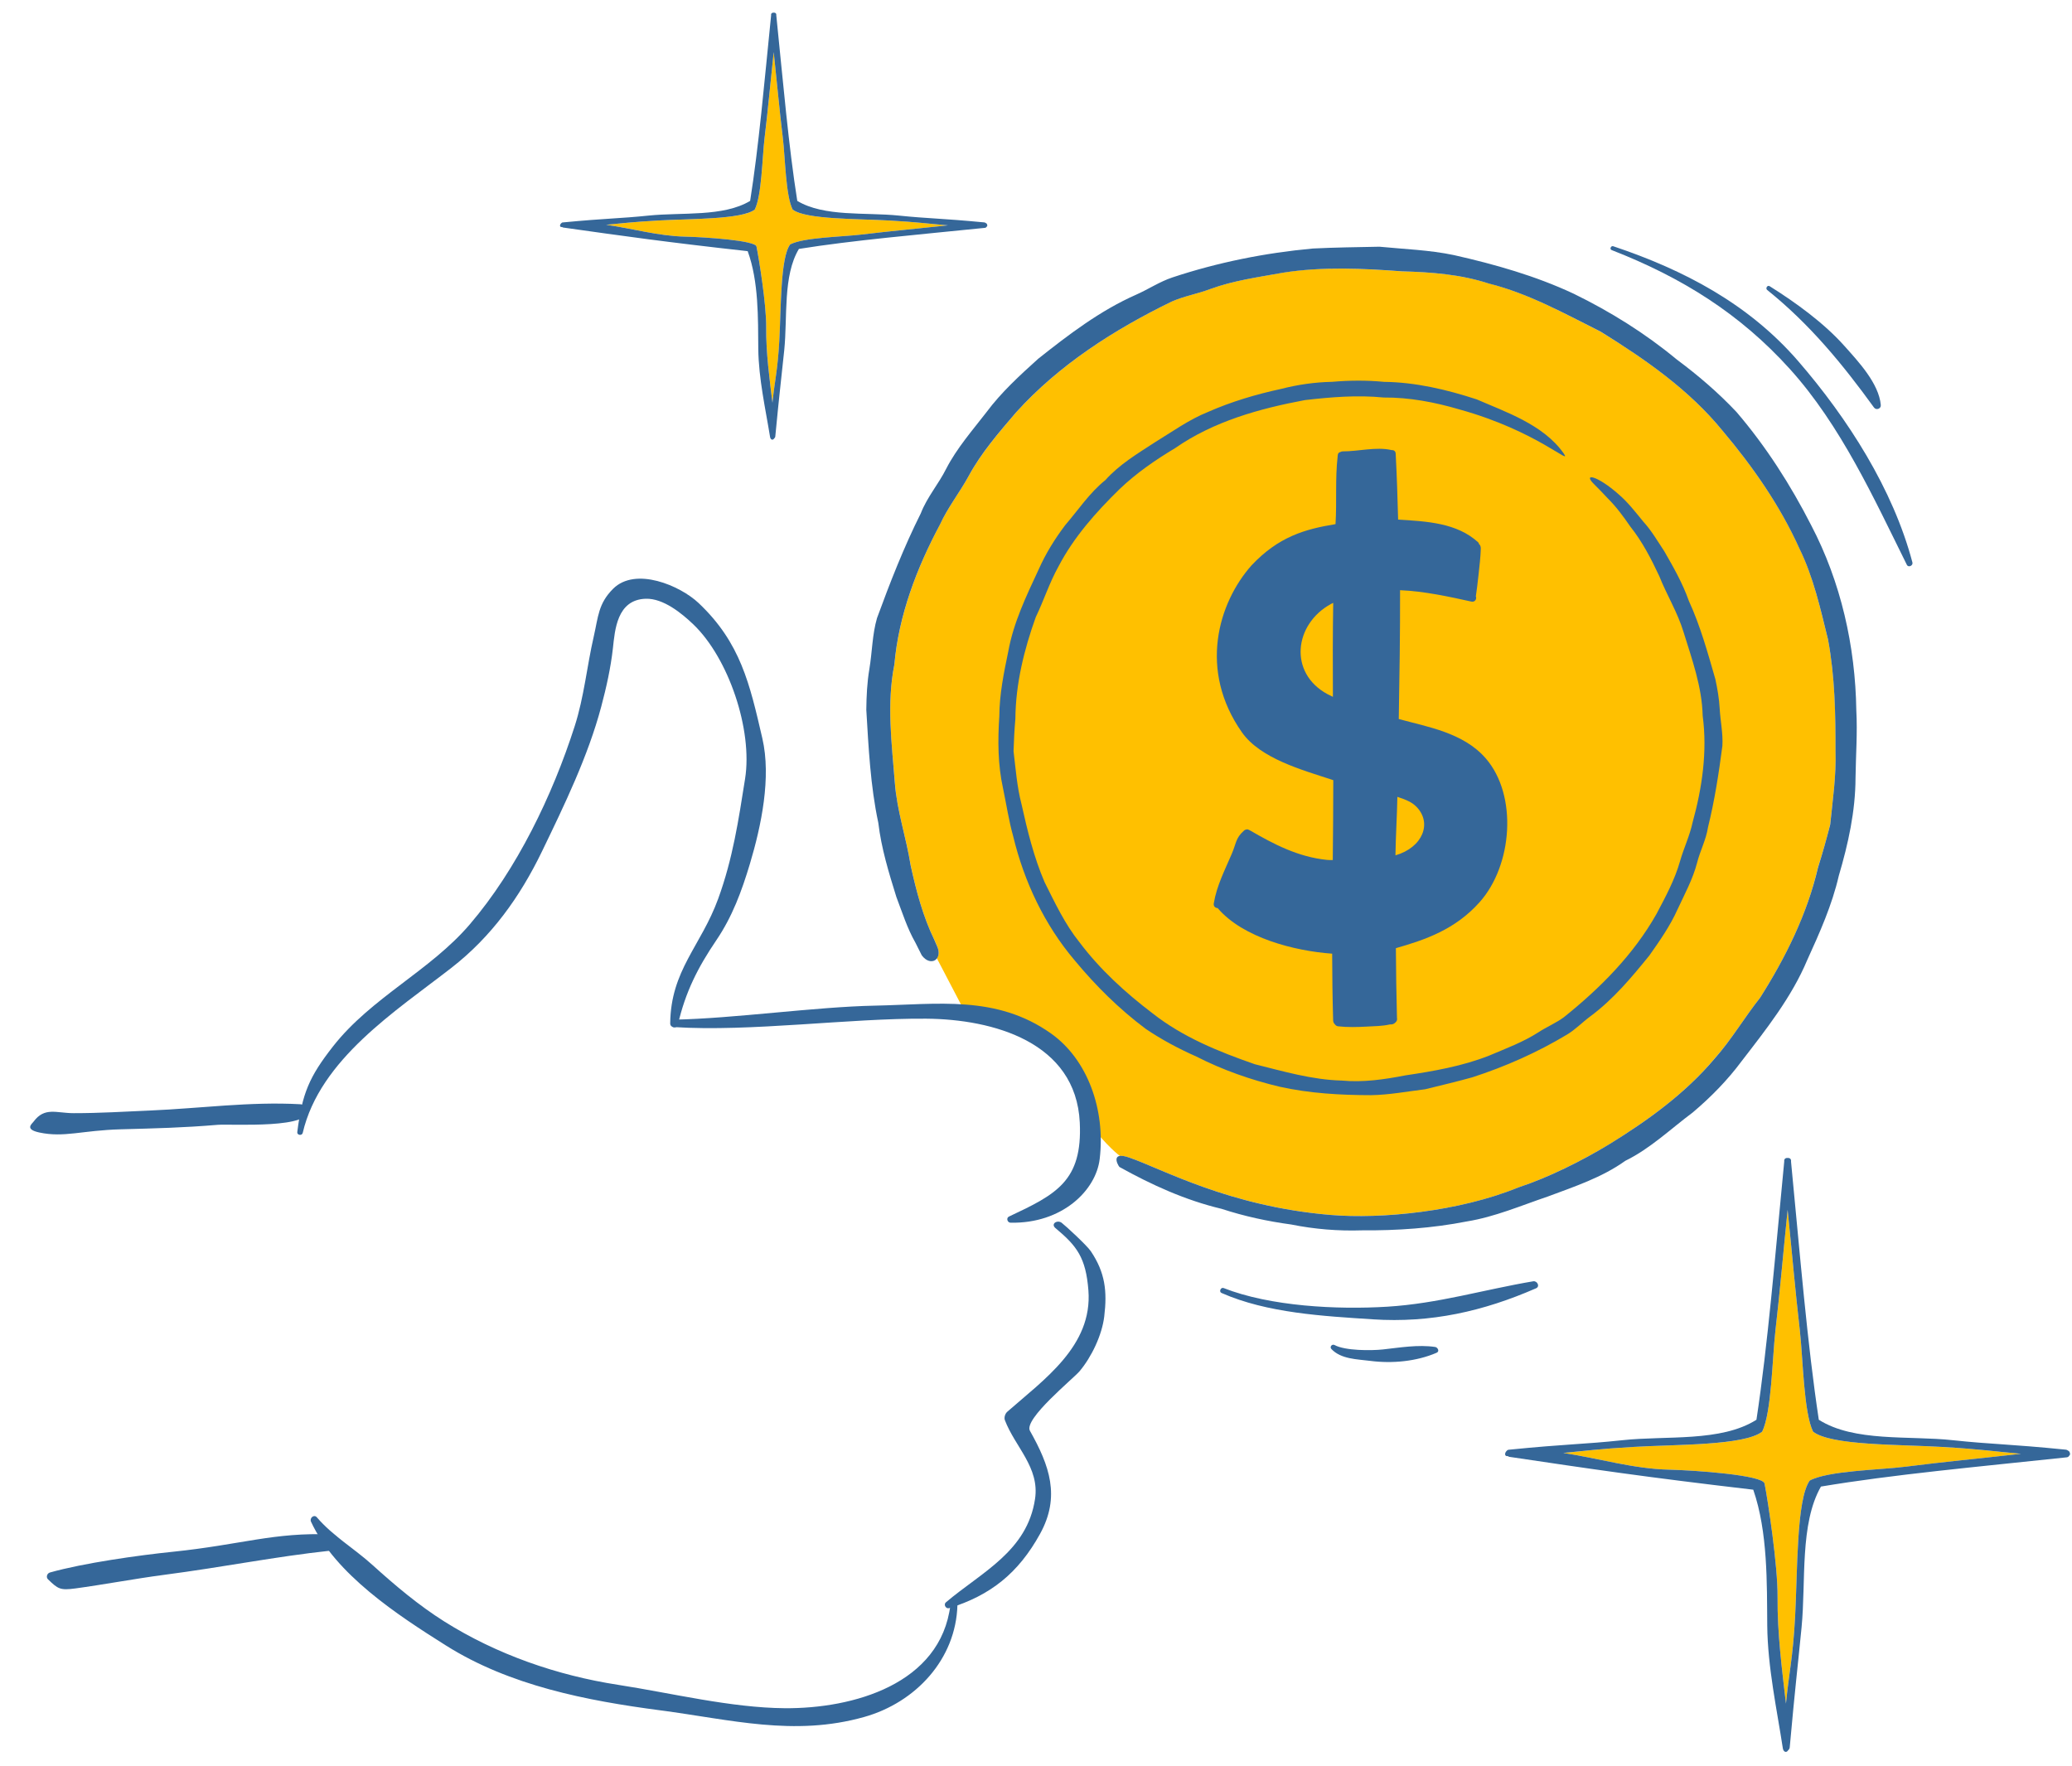
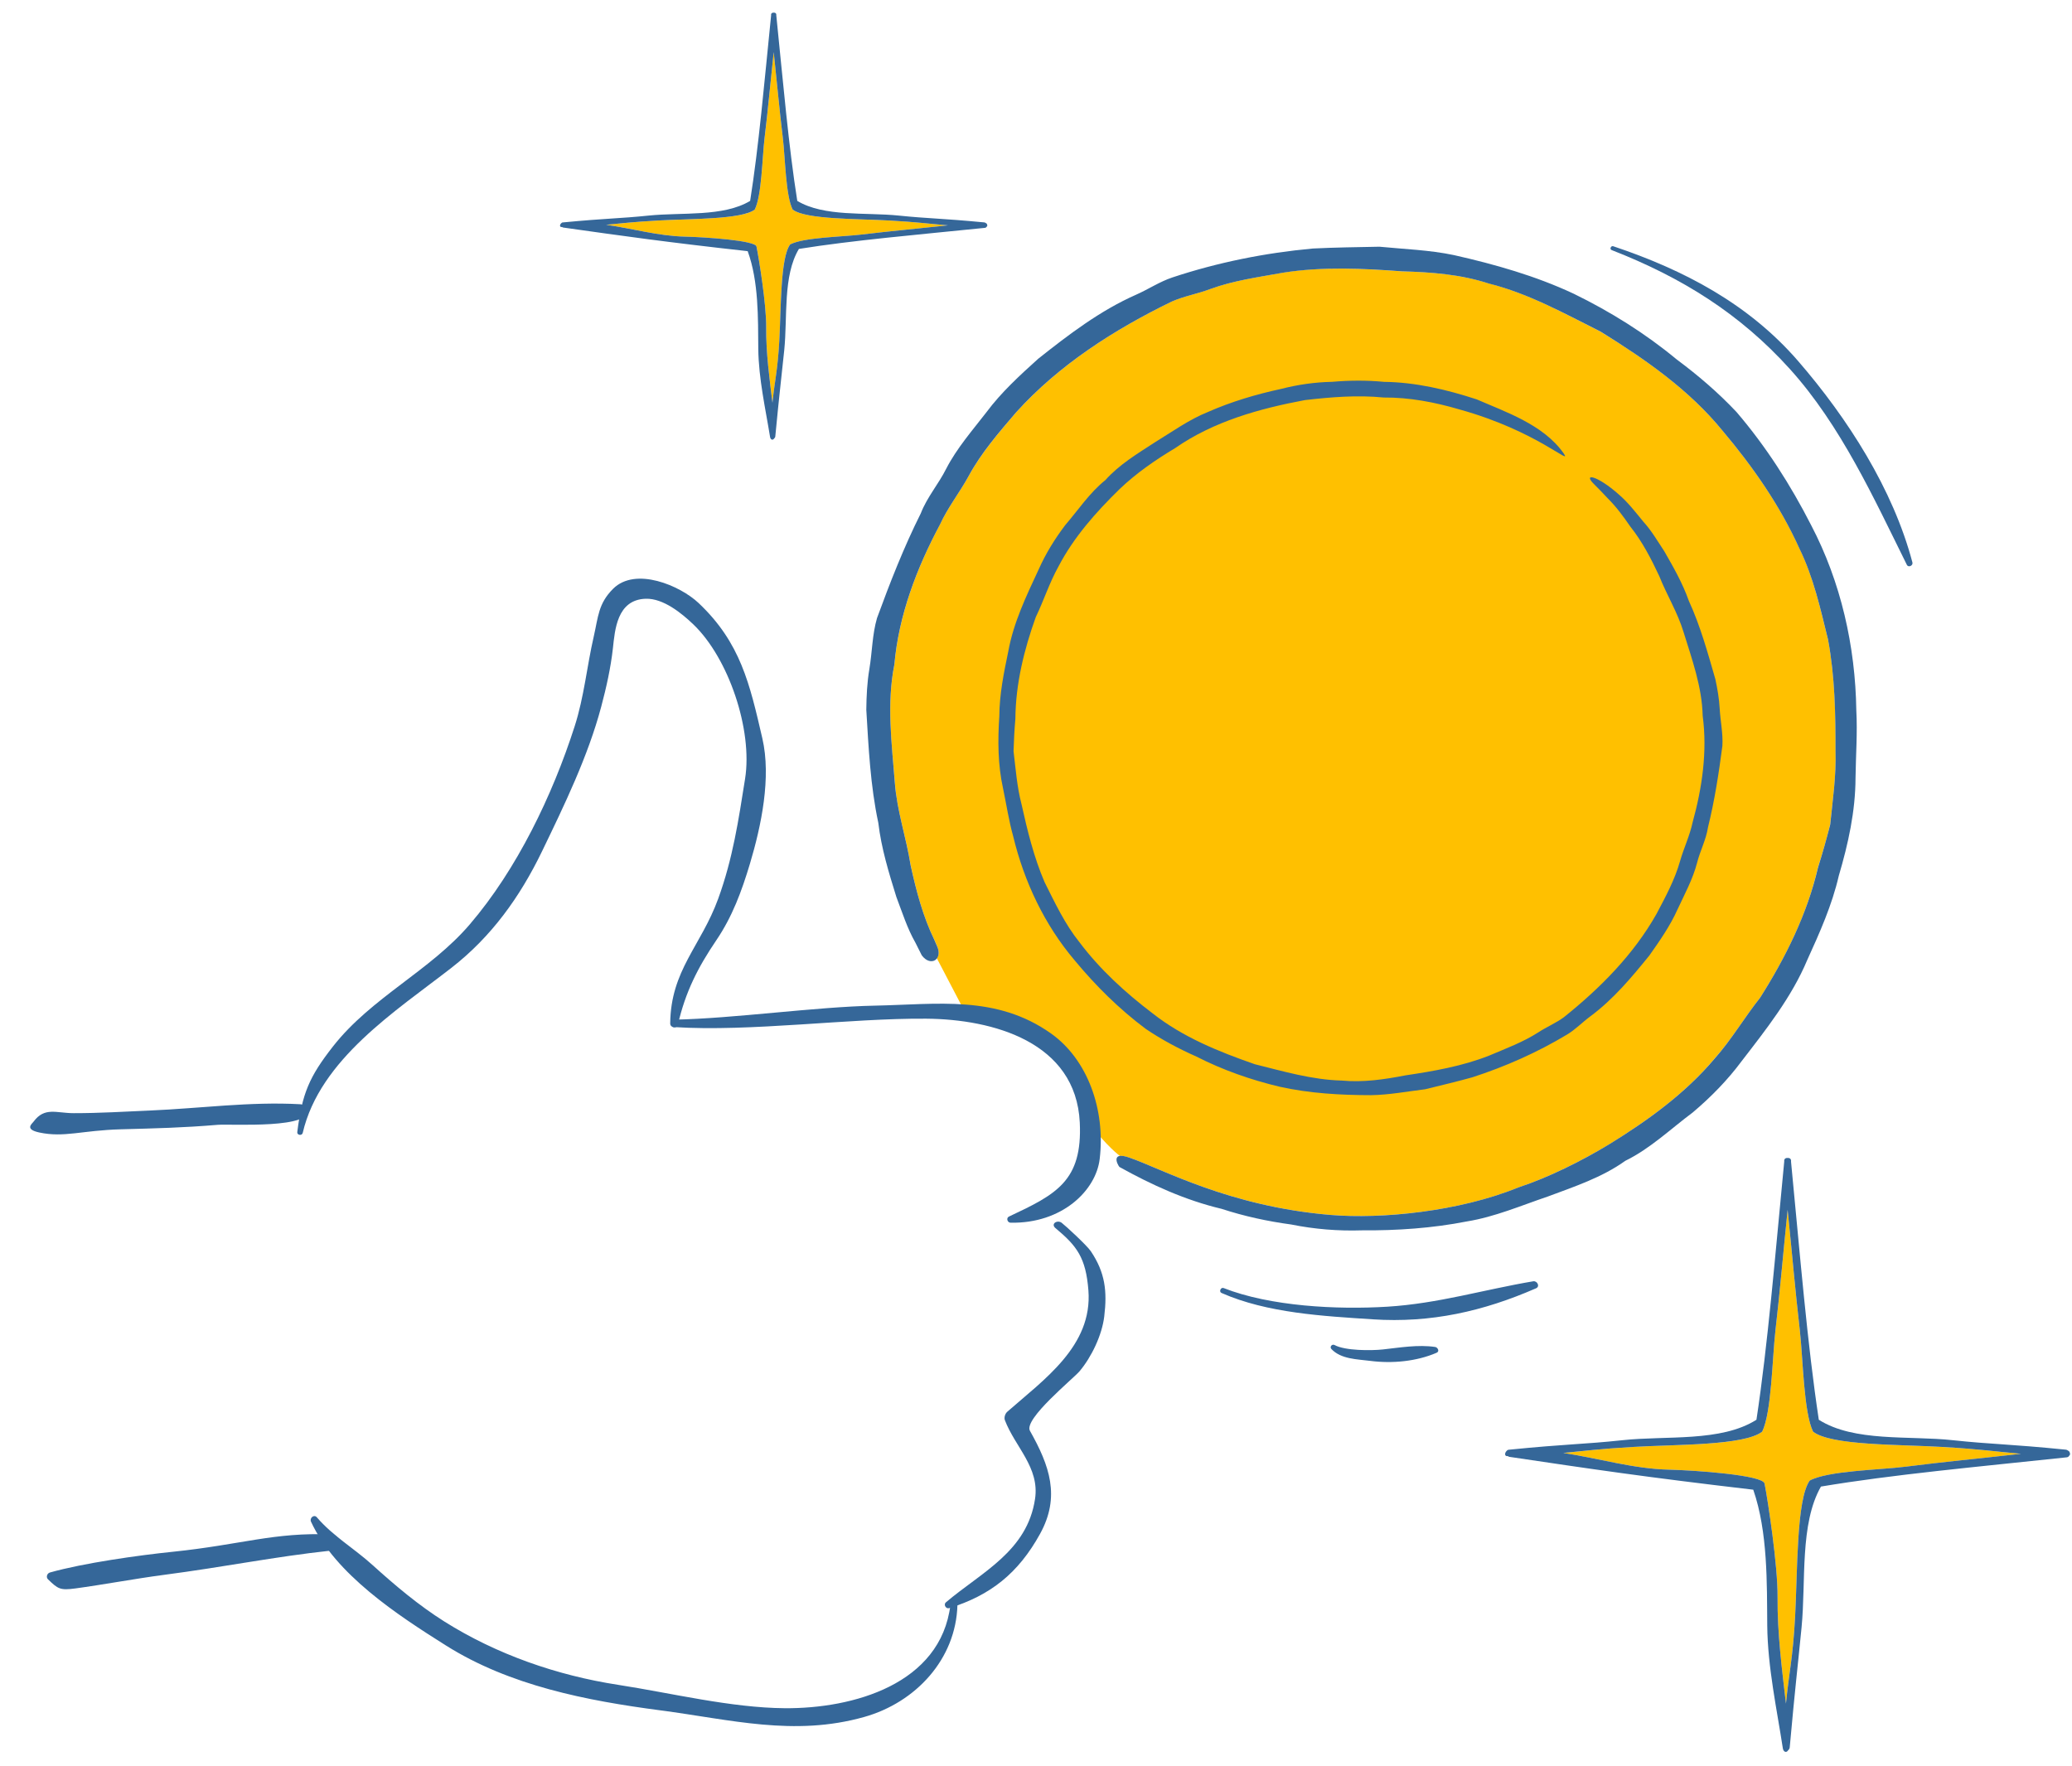
<svg xmlns="http://www.w3.org/2000/svg" width="61" height="52" viewBox="0 0 61 52" fill="none">
  <path d="M23.263 7.196C22.97 7.59 22.997 9.091 22.943 10.046C22.892 10.938 22.811 11.181 22.742 11.858C22.656 11.15 22.55 10.388 22.557 9.631C22.563 8.97 22.343 7.606 22.272 7.258C22.235 7.08 20.748 6.98 20.164 6.967C19.381 6.949 18.619 6.728 17.847 6.618C18.329 6.574 18.61 6.537 19.369 6.493C20.325 6.439 21.826 6.466 22.219 6.173C22.426 5.77 22.44 4.645 22.51 4.066C22.616 3.184 22.675 2.501 22.778 1.537C22.882 2.501 22.941 3.184 23.047 4.066C23.117 4.645 23.131 5.77 23.338 6.173C23.731 6.466 25.232 6.439 26.188 6.493C27.044 6.542 27.295 6.584 27.91 6.636C26.94 6.74 26.255 6.799 25.37 6.906C24.791 6.975 23.666 6.989 23.263 7.196Z" fill="#FFC000" />
  <path d="M53.278 43.594C52.885 44.147 52.921 46.262 52.848 47.608C52.779 48.865 52.671 49.206 52.579 50.16C52.464 49.163 52.322 48.089 52.332 47.023C52.34 46.092 52.046 44.171 51.949 43.681C51.9 43.43 49.909 43.29 49.128 43.271C48.08 43.246 47.059 42.935 46.025 42.78C46.67 42.718 47.047 42.665 48.063 42.604C49.342 42.527 51.352 42.566 51.879 42.152C52.156 41.585 52.175 40 52.268 39.185C52.411 37.943 52.489 36.981 52.628 35.623C52.767 36.981 52.846 37.943 52.989 39.185C53.081 40 53.1 41.585 53.377 42.152C53.904 42.566 55.913 42.527 57.193 42.604C58.339 42.673 58.675 42.732 59.498 42.804C58.199 42.952 57.283 43.035 56.099 43.185C55.322 43.282 53.816 43.302 53.278 43.594Z" fill="#FFC000" />
  <path d="M54.041 22.115C54.06 22.84 53.956 23.56 53.88 24.275C53.776 24.7 53.655 25.125 53.52 25.54C53.206 26.915 52.566 28.195 51.816 29.38C51.35 29.965 50.975 30.615 50.475 31.17C49.611 32.2 48.501 32.995 47.365 33.7C46.56 34.18 45.596 34.665 44.711 34.96C42.956 35.675 40.67 35.895 39.166 35.77C36.191 35.52 34.23 34.425 33.251 34.085C33.115 34.04 33.026 34.025 32.971 34.035C32.971 34.035 32.58 33.754 32.032 33.023C31.974 32.039 31.422 30.809 30.067 30.226C29.498 29.982 28.443 29.864 28.443 29.864L27.581 28.215C27.645 28.135 27.655 28.005 27.585 27.85C27.561 27.795 27.535 27.74 27.515 27.685C27.171 26.99 26.976 26.23 26.811 25.475C26.68 24.66 26.405 23.87 26.346 23.045C26.25 21.89 26.101 20.715 26.331 19.57C26.46 18.115 26.991 16.725 27.671 15.445C27.905 14.94 28.25 14.505 28.515 14.02C28.89 13.33 29.41 12.735 29.916 12.14C31.186 10.735 32.806 9.705 34.49 8.88C34.855 8.72 35.251 8.65 35.626 8.51C36.321 8.255 37.056 8.16 37.78 8.025C38.935 7.845 40.111 7.905 41.276 7.99C42.135 8.01 43.005 8.08 43.831 8.345C45.001 8.64 46.056 9.23 47.12 9.765C48.435 10.575 49.73 11.475 50.711 12.68C51.605 13.74 52.405 14.885 52.975 16.145C53.391 16.995 53.59 17.92 53.816 18.825C54.02 19.91 54.041 21.015 54.041 22.115Z" fill="#FFC000" />
-   <path d="M41.082 25.184C41.089 24.67 41.13 23.974 41.139 23.462C41.421 23.553 41.579 23.629 41.702 23.756C42.167 24.231 41.889 24.95 41.082 25.184ZM39.083 20.439C37.923 19.811 38.105 18.373 39.18 17.785C39.203 17.772 39.227 17.762 39.25 17.75C39.235 18.675 39.236 19.599 39.241 20.517C39.189 20.491 39.135 20.467 39.083 20.439ZM41.084 30.102C41.129 30.064 41.138 30.014 41.127 29.965C41.109 29.279 41.099 28.597 41.095 27.917C41.959 27.67 42.841 27.369 43.559 26.564C44.527 25.481 44.688 23.422 43.741 22.329C43.081 21.567 42.013 21.401 41.18 21.17C41.202 19.908 41.221 18.645 41.218 17.377C41.933 17.408 42.655 17.566 43.32 17.713C43.424 17.736 43.483 17.632 43.449 17.559C43.478 17.361 43.501 17.175 43.53 16.909C43.556 16.674 43.588 16.394 43.595 16.155C43.597 16.09 43.575 16.045 43.542 16.017C43.536 16 43.533 15.982 43.516 15.966C42.89 15.395 42.014 15.351 41.161 15.298C41.145 14.652 41.123 14.005 41.089 13.354C41.085 13.278 41.026 13.246 40.97 13.253C40.968 13.253 40.967 13.251 40.965 13.251C40.514 13.147 39.974 13.294 39.525 13.29C39.504 13.29 39.482 13.298 39.462 13.309C39.425 13.317 39.391 13.341 39.385 13.392C39.384 13.397 39.384 13.402 39.384 13.407C39.38 13.42 39.379 13.43 39.38 13.443C39.305 14.105 39.359 14.757 39.318 15.432C38.409 15.581 37.64 15.804 36.847 16.644C35.862 17.753 35.277 19.737 36.565 21.565C37.106 22.332 38.333 22.669 39.198 22.952C39.216 22.958 39.233 22.965 39.252 22.971C39.251 23.755 39.246 24.539 39.237 25.323C39.179 25.324 39.122 25.323 39.066 25.318C38.217 25.231 37.508 24.861 36.785 24.441C36.779 24.438 36.774 24.438 36.767 24.435C36.744 24.417 36.713 24.415 36.681 24.425C36.672 24.427 36.665 24.43 36.657 24.434C36.652 24.438 36.646 24.436 36.64 24.441C36.637 24.443 36.636 24.445 36.633 24.447C36.626 24.452 36.619 24.459 36.613 24.466C36.378 24.675 36.395 24.832 36.265 25.136C36.06 25.619 35.821 26.073 35.734 26.597C35.719 26.686 35.782 26.736 35.847 26.736C36.59 27.611 38.113 28.001 39.219 28.079C39.221 28.734 39.229 29.389 39.248 30.043C39.249 30.094 39.27 30.133 39.3 30.159C39.32 30.19 39.352 30.213 39.396 30.218C39.67 30.249 39.963 30.241 40.238 30.226C40.463 30.214 40.699 30.213 40.92 30.162C40.983 30.169 41.044 30.148 41.084 30.102Z" fill="#356799" />
  <path d="M47.657 14.558C47.933 14.794 48.153 15.085 48.383 15.363C48.623 15.626 48.801 15.936 48.997 16.231C49.268 16.702 49.539 17.177 49.72 17.692C50.06 18.432 50.276 19.219 50.501 19.999C50.562 20.285 50.613 20.574 50.628 20.866C50.648 21.232 50.73 21.595 50.707 21.963C50.602 22.766 50.479 23.569 50.284 24.356C50.229 24.722 50.05 25.052 49.961 25.408C49.835 25.888 49.596 26.326 49.388 26.773C49.171 27.259 48.864 27.698 48.558 28.132C48.033 28.78 47.491 29.428 46.816 29.927C46.584 30.098 46.383 30.311 46.135 30.46C45.257 30.988 44.314 31.406 43.34 31.721C42.882 31.849 42.418 31.957 41.957 32.071C41.426 32.136 40.899 32.237 40.363 32.245C39.464 32.244 38.56 32.193 37.68 31.998C36.831 31.797 36.002 31.506 35.225 31.11C34.705 30.879 34.2 30.612 33.729 30.292C32.951 29.711 32.258 29.024 31.64 28.278C30.752 27.232 30.15 25.958 29.83 24.628C29.699 24.163 29.629 23.684 29.53 23.213C29.375 22.516 29.373 21.796 29.42 21.087C29.424 20.443 29.553 19.808 29.684 19.18C29.837 18.329 30.217 17.543 30.579 16.765C30.785 16.3 31.054 15.867 31.359 15.463C31.746 15.014 32.076 14.509 32.542 14.136C32.951 13.677 33.484 13.359 33.994 13.027C34.509 12.713 35.002 12.354 35.566 12.128C36.255 11.825 36.98 11.61 37.715 11.451C38.207 11.324 38.712 11.252 39.219 11.242C39.726 11.198 40.239 11.194 40.746 11.243C41.678 11.254 42.593 11.471 43.475 11.759C44.313 12.125 45.438 12.5 46.031 13.344C46.313 13.75 45.25 12.687 42.966 12.055C42.242 11.842 41.491 11.698 40.734 11.704C39.962 11.627 39.185 11.691 38.417 11.78C37.079 12.03 35.728 12.406 34.598 13.193C34.016 13.541 33.455 13.929 32.962 14.399C32.267 15.078 31.609 15.818 31.158 16.686C30.894 17.16 30.729 17.682 30.493 18.17C30.148 19.13 29.9 20.14 29.893 21.165C29.865 21.481 29.848 21.799 29.839 22.117C29.902 22.638 29.94 23.165 30.073 23.675C30.246 24.455 30.436 25.235 30.752 25.972C31.057 26.58 31.348 27.204 31.777 27.739C32.382 28.544 33.132 29.228 33.932 29.836C34.821 30.536 35.882 30.966 36.942 31.334C37.784 31.543 38.627 31.793 39.501 31.815C40.128 31.874 40.756 31.783 41.371 31.663C42.209 31.538 43.053 31.392 43.844 31.079C44.336 30.87 44.843 30.683 45.294 30.392C45.537 30.233 45.808 30.122 46.042 29.949C47.106 29.097 48.09 28.108 48.766 26.912C49.032 26.409 49.306 25.904 49.461 25.354C49.571 24.968 49.748 24.604 49.831 24.211C50.112 23.194 50.268 22.125 50.127 21.073C50.107 20.222 49.813 19.414 49.564 18.61C49.39 18.033 49.069 17.517 48.848 16.96C48.609 16.45 48.349 15.945 47.996 15.503C47.794 15.208 47.582 14.919 47.327 14.667C47.197 14.528 47.066 14.389 46.93 14.256C46.584 13.917 47.021 13.992 47.657 14.558Z" fill="#356799" />
  <path d="M54.65 20.909C54.622 19.027 54.197 17.136 53.321 15.464C52.714 14.276 51.992 13.145 51.123 12.131C50.586 11.56 49.989 11.049 49.361 10.582C48.436 9.815 47.411 9.176 46.332 8.649C45.209 8.123 44.011 7.783 42.805 7.511C42.082 7.359 41.344 7.336 40.612 7.264C39.958 7.278 39.303 7.284 38.649 7.317C37.246 7.446 35.855 7.724 34.517 8.168C34.14 8.293 33.806 8.519 33.442 8.679C32.386 9.146 31.463 9.851 30.564 10.564C30.021 11.054 29.477 11.551 29.04 12.138C28.625 12.676 28.172 13.191 27.858 13.798C27.633 14.25 27.292 14.638 27.109 15.113C26.609 16.111 26.202 17.153 25.819 18.199C25.678 18.686 25.678 19.197 25.595 19.694C25.527 20.092 25.509 20.495 25.504 20.898C25.571 22.012 25.624 23.135 25.858 24.229C25.946 24.976 26.167 25.695 26.389 26.409C26.563 26.865 26.709 27.335 26.952 27.759C27.014 27.881 27.075 28.004 27.136 28.126C27.396 28.48 27.771 28.25 27.584 27.85C27.561 27.796 27.535 27.743 27.514 27.688C27.172 26.989 26.975 26.232 26.809 25.476C26.68 24.66 26.405 23.871 26.344 23.045C26.253 21.891 26.1 20.716 26.33 19.568C26.458 18.114 26.989 16.725 27.673 15.444C27.903 14.941 28.25 14.506 28.514 14.022C28.888 13.33 29.408 12.734 29.916 12.139C31.184 10.737 32.803 9.705 34.489 8.882C34.854 8.72 35.252 8.653 35.625 8.512C36.319 8.257 37.056 8.16 37.779 8.028C38.935 7.846 40.112 7.903 41.275 7.989C42.137 8.012 43.007 8.079 43.831 8.348C44.999 8.64 46.055 9.229 47.122 9.764C48.434 10.577 49.729 11.475 50.712 12.682C51.603 13.738 52.403 14.884 52.973 16.147C53.389 16.994 53.592 17.919 53.817 18.828C54.02 19.912 54.039 21.017 54.038 22.115C54.061 22.84 53.954 23.559 53.882 24.277C53.773 24.701 53.656 25.123 53.523 25.54C53.204 26.913 52.567 28.195 51.815 29.38C51.351 29.964 50.973 30.615 50.476 31.172C49.608 32.201 48.502 32.997 47.364 33.698C46.562 34.182 45.595 34.667 44.709 34.959C42.954 35.675 40.67 35.897 39.167 35.771C36.188 35.521 34.232 34.424 33.25 34.084C32.709 33.896 32.882 34.263 32.955 34.358C33.906 34.888 34.902 35.34 35.964 35.592C36.629 35.81 37.319 35.959 38.013 36.053C38.697 36.191 39.397 36.248 40.095 36.225C41.129 36.233 42.168 36.162 43.184 35.963C44.009 35.829 44.78 35.496 45.566 35.23C46.349 34.937 47.161 34.671 47.849 34.178C48.587 33.817 49.182 33.24 49.836 32.753C50.368 32.303 50.86 31.802 51.276 31.241C51.997 30.305 52.744 29.365 53.205 28.267C53.571 27.464 53.935 26.651 54.134 25.787C54.411 24.849 54.625 23.883 54.627 22.9C54.636 22.238 54.686 21.572 54.65 20.909Z" fill="#356799" />
  <path d="M22.443 21.737C22.072 20.134 21.803 18.925 20.57 17.758C20.027 17.243 18.71 16.677 18.049 17.336C17.611 17.774 17.613 18.162 17.48 18.741C17.277 19.622 17.198 20.513 16.918 21.384C16.265 23.418 15.217 25.598 13.83 27.217C12.661 28.585 10.933 29.369 9.805 30.808C9.104 31.702 8.895 32.196 8.752 33.332C8.74 33.425 8.891 33.446 8.912 33.357C9.418 31.184 11.66 29.765 13.291 28.495C14.469 27.579 15.309 26.406 15.955 25.07C16.613 23.709 17.312 22.268 17.701 20.804C17.851 20.24 17.979 19.668 18.044 19.088C18.103 18.555 18.16 17.655 19.011 17.629C19.527 17.613 20.069 18.056 20.412 18.384C21.451 19.379 22.164 21.491 21.935 22.931C21.741 24.156 21.574 25.279 21.145 26.458C20.637 27.856 19.747 28.563 19.731 30.133C19.729 30.261 19.929 30.298 19.958 30.167C20.177 29.209 20.547 28.482 21.089 27.683C21.562 26.985 21.835 26.24 22.077 25.435C22.413 24.312 22.711 22.892 22.443 21.737Z" fill="#356799" />
  <path d="M30.934 30.423C29.331 29.292 27.599 29.572 25.764 29.609C23.991 29.644 21.607 29.989 19.836 30.022C19.742 30.024 19.743 30.234 19.836 30.24C22.094 30.386 25.012 29.975 27.268 29.993C29.226 30.009 31.676 30.674 31.789 33.052C31.871 34.776 31.094 35.166 29.704 35.819C29.614 35.862 29.658 35.998 29.75 36C31.267 36.031 32.265 35.052 32.375 34.125C32.549 32.671 32.018 31.187 30.934 30.423Z" fill="#356799" />
  <path d="M32.115 36.841C32 36.669 31.359 36.079 31.255 36.002C31.126 35.907 30.922 36.034 31.075 36.161C31.704 36.685 31.968 37.029 32.043 37.994C32.169 39.631 30.726 40.623 29.655 41.566C29.592 41.621 29.554 41.735 29.584 41.815C29.883 42.601 30.611 43.206 30.472 44.132C30.24 45.681 28.897 46.287 27.847 47.178C27.77 47.243 27.848 47.378 27.943 47.349C29.165 46.97 29.981 46.317 30.618 45.164C31.226 44.064 30.898 43.151 30.322 42.128C30.128 41.784 31.602 40.589 31.783 40.373C32.135 39.954 32.443 39.31 32.509 38.762C32.599 38.017 32.537 37.47 32.115 36.841Z" fill="#356799" />
  <path d="M27.981 47.249C27.698 49.592 25.11 50.309 23.108 50.295C21.515 50.283 19.768 49.849 18.193 49.606C16.398 49.329 14.624 48.712 13.086 47.745C12.32 47.262 11.629 46.678 10.959 46.072C10.425 45.59 9.796 45.222 9.329 44.675C9.244 44.575 9.107 44.697 9.156 44.803C9.876 46.36 11.709 47.554 13.13 48.449C15.009 49.632 17.269 50.072 19.436 50.357C21.508 50.628 23.375 51.137 25.445 50.552C26.958 50.125 28.146 48.852 28.187 47.252C28.19 47.116 27.997 47.12 27.981 47.249Z" fill="#356799" />
  <path d="M9.032 32.628C9.035 32.63 9.038 32.632 9.041 32.633C9.038 32.628 9.033 32.627 9.03 32.622C9.027 32.617 9.028 32.612 9.025 32.605C9.01 32.578 8.988 32.562 8.962 32.553C8.924 32.53 8.881 32.514 8.837 32.512C7.36 32.43 5.895 32.634 4.422 32.697C3.672 32.729 2.924 32.776 2.172 32.775C1.657 32.775 1.315 32.583 0.988 33.025C0.936 33.095 0.719 33.25 1.157 33.344C1.892 33.501 2.407 33.281 3.563 33.25C4.589 33.222 5.389 33.204 6.413 33.118C6.783 33.087 9.312 33.253 9.032 32.628Z" fill="#356799" />
  <path d="M9.754 45.179C8.069 45.108 7.1 45.481 5.094 45.688C4.07 45.793 2.455 46.021 1.47 46.299C1.386 46.324 1.347 46.436 1.414 46.501C1.711 46.787 1.772 46.828 2.221 46.768C2.99 46.665 4.012 46.476 4.782 46.375C6.688 46.125 8.057 45.836 9.747 45.654C10.044 45.623 10.069 45.192 9.754 45.179Z" fill="#356799" />
  <path d="M23.263 7.196C22.97 7.589 22.997 9.09 22.942 10.046C22.891 10.938 22.81 11.18 22.741 11.858C22.656 11.15 22.549 10.388 22.557 9.631C22.563 8.969 22.343 7.606 22.271 7.257C22.235 7.08 20.748 6.98 20.164 6.967C19.381 6.949 18.619 6.728 17.846 6.618C18.328 6.574 18.61 6.536 19.369 6.493C20.324 6.438 21.825 6.466 22.219 6.172C22.426 5.769 22.439 4.645 22.509 4.065C22.615 3.184 22.674 2.5 22.778 1.536C22.882 2.5 22.941 3.184 23.047 4.065C23.117 4.645 23.13 5.769 23.337 6.172C23.731 6.466 25.232 6.438 26.187 6.493C27.044 6.542 27.294 6.584 27.909 6.635C26.939 6.74 26.255 6.799 25.37 6.905C24.79 6.975 23.666 6.988 23.263 7.196ZM29.065 6.625C29.064 6.622 29.063 6.619 29.061 6.615C29.058 6.592 29.044 6.577 29.022 6.568C29.009 6.558 28.995 6.549 28.977 6.548C27.685 6.425 27.333 6.437 26.457 6.347C25.477 6.247 24.263 6.39 23.472 5.915C23.218 4.317 23.056 2.435 22.854 0.449C22.854 0.446 22.854 0.445 22.854 0.443C22.86 0.391 22.819 0.369 22.778 0.372C22.737 0.369 22.696 0.391 22.701 0.443C22.702 0.445 22.702 0.446 22.702 0.449C22.501 2.435 22.338 4.317 22.084 5.915C21.294 6.39 20.08 6.247 19.099 6.347C18.223 6.437 17.871 6.425 16.579 6.548C16.553 6.548 16.535 6.558 16.523 6.573C16.477 6.614 16.469 6.689 16.539 6.685C16.543 6.685 16.545 6.684 16.549 6.684C16.558 6.689 16.564 6.697 16.577 6.699C18.363 6.951 19.6 7.128 22.012 7.395C22.339 8.291 22.316 9.383 22.324 10.27C22.333 11.151 22.543 12.069 22.67 12.861C22.676 12.899 22.69 12.921 22.706 12.934H22.706C22.734 12.956 22.769 12.946 22.789 12.912C22.807 12.896 22.823 12.876 22.825 12.849C22.948 11.556 22.998 11.19 23.088 10.313C23.188 9.333 23.045 8.119 23.52 7.329C25.12 7.073 27.005 6.912 28.994 6.709C29.022 6.706 29.039 6.691 29.051 6.672C29.064 6.661 29.07 6.646 29.065 6.627V6.625Z" fill="#356799" />
  <path d="M53.278 43.593C52.885 44.147 52.921 46.262 52.848 47.607C52.779 48.864 52.671 49.205 52.579 50.16C52.464 49.163 52.322 48.089 52.332 47.023C52.34 46.092 52.046 44.171 51.949 43.68C51.9 43.43 49.909 43.29 49.128 43.271C48.08 43.246 47.059 42.935 46.025 42.779C46.67 42.718 47.047 42.664 48.063 42.603C49.342 42.527 51.352 42.565 51.879 42.152C52.156 41.584 52.175 40 52.268 39.185C52.411 37.942 52.489 36.98 52.628 35.622C52.767 36.98 52.846 37.942 52.989 39.185C53.081 40 53.1 41.584 53.377 42.152C53.904 42.565 55.913 42.527 57.193 42.603C58.339 42.672 58.675 42.731 59.498 42.804C58.199 42.951 57.283 43.034 56.099 43.184C55.322 43.282 53.816 43.301 53.278 43.593ZM60.941 42.791C60.939 42.786 60.937 42.782 60.935 42.776C60.931 42.744 60.912 42.724 60.884 42.711C60.866 42.697 60.847 42.685 60.824 42.683C59.116 42.512 58.65 42.528 57.492 42.404C56.196 42.264 54.591 42.464 53.546 41.802C53.209 39.58 52.995 36.962 52.728 34.2C52.729 34.197 52.729 34.195 52.729 34.192C52.737 34.12 52.683 34.088 52.628 34.093C52.573 34.088 52.519 34.12 52.528 34.192C52.528 34.195 52.528 34.197 52.528 34.2C52.261 36.962 52.047 39.58 51.71 41.802C50.665 42.464 49.06 42.264 47.764 42.404C46.605 42.528 46.141 42.512 44.432 42.683C44.398 42.683 44.374 42.697 44.358 42.717C44.296 42.774 44.287 42.879 44.379 42.873C44.384 42.873 44.388 42.873 44.392 42.872C44.405 42.879 44.413 42.891 44.429 42.893C46.79 43.244 48.426 43.489 51.616 43.861C52.048 45.107 52.017 46.626 52.028 47.859C52.039 49.085 52.317 50.361 52.485 51.463C52.492 51.516 52.511 51.547 52.532 51.565H52.533C52.571 51.595 52.617 51.581 52.642 51.534C52.667 51.512 52.687 51.484 52.69 51.446C52.852 49.649 52.919 49.139 53.038 47.92C53.171 46.556 52.981 44.868 53.609 43.769C55.725 43.414 58.217 43.188 60.847 42.908C60.884 42.903 60.907 42.882 60.921 42.855C60.939 42.84 60.947 42.819 60.941 42.792V42.791Z" fill="#356799" />
  <path d="M52.935 10.628C51.487 8.957 49.595 7.954 47.494 7.25C47.426 7.227 47.38 7.336 47.446 7.362C49.516 8.17 51.224 9.236 52.695 10.866C54.195 12.529 55.162 14.661 56.138 16.63C56.184 16.722 56.326 16.652 56.302 16.561C55.733 14.405 54.399 12.319 52.935 10.628Z" fill="#356799" />
-   <path d="M54.298 10.184C53.697 9.509 52.862 8.905 52.098 8.426C52.033 8.385 51.968 8.49 52.026 8.537C53.278 9.542 54.244 10.719 55.171 11.999C55.235 12.087 55.381 12.037 55.371 11.926C55.315 11.288 54.709 10.644 54.298 10.184Z" fill="#356799" />
  <path d="M45.139 37.725C43.682 37.971 42.34 38.381 40.844 38.473C39.366 38.564 37.399 38.465 36.023 37.924C35.94 37.892 35.879 38.031 35.96 38.068C37.306 38.663 38.962 38.75 40.414 38.845C42.128 38.958 43.673 38.608 45.222 37.931C45.346 37.877 45.255 37.706 45.139 37.725Z" fill="#356799" />
  <path d="M42.252 39.659C41.747 39.584 41.215 39.677 40.712 39.732C40.364 39.769 39.602 39.771 39.289 39.602C39.215 39.562 39.136 39.656 39.197 39.72C39.481 40.019 39.947 40.018 40.337 40.068C40.981 40.152 41.701 40.086 42.295 39.829C42.389 39.789 42.328 39.671 42.252 39.659Z" fill="#356799" />
</svg>